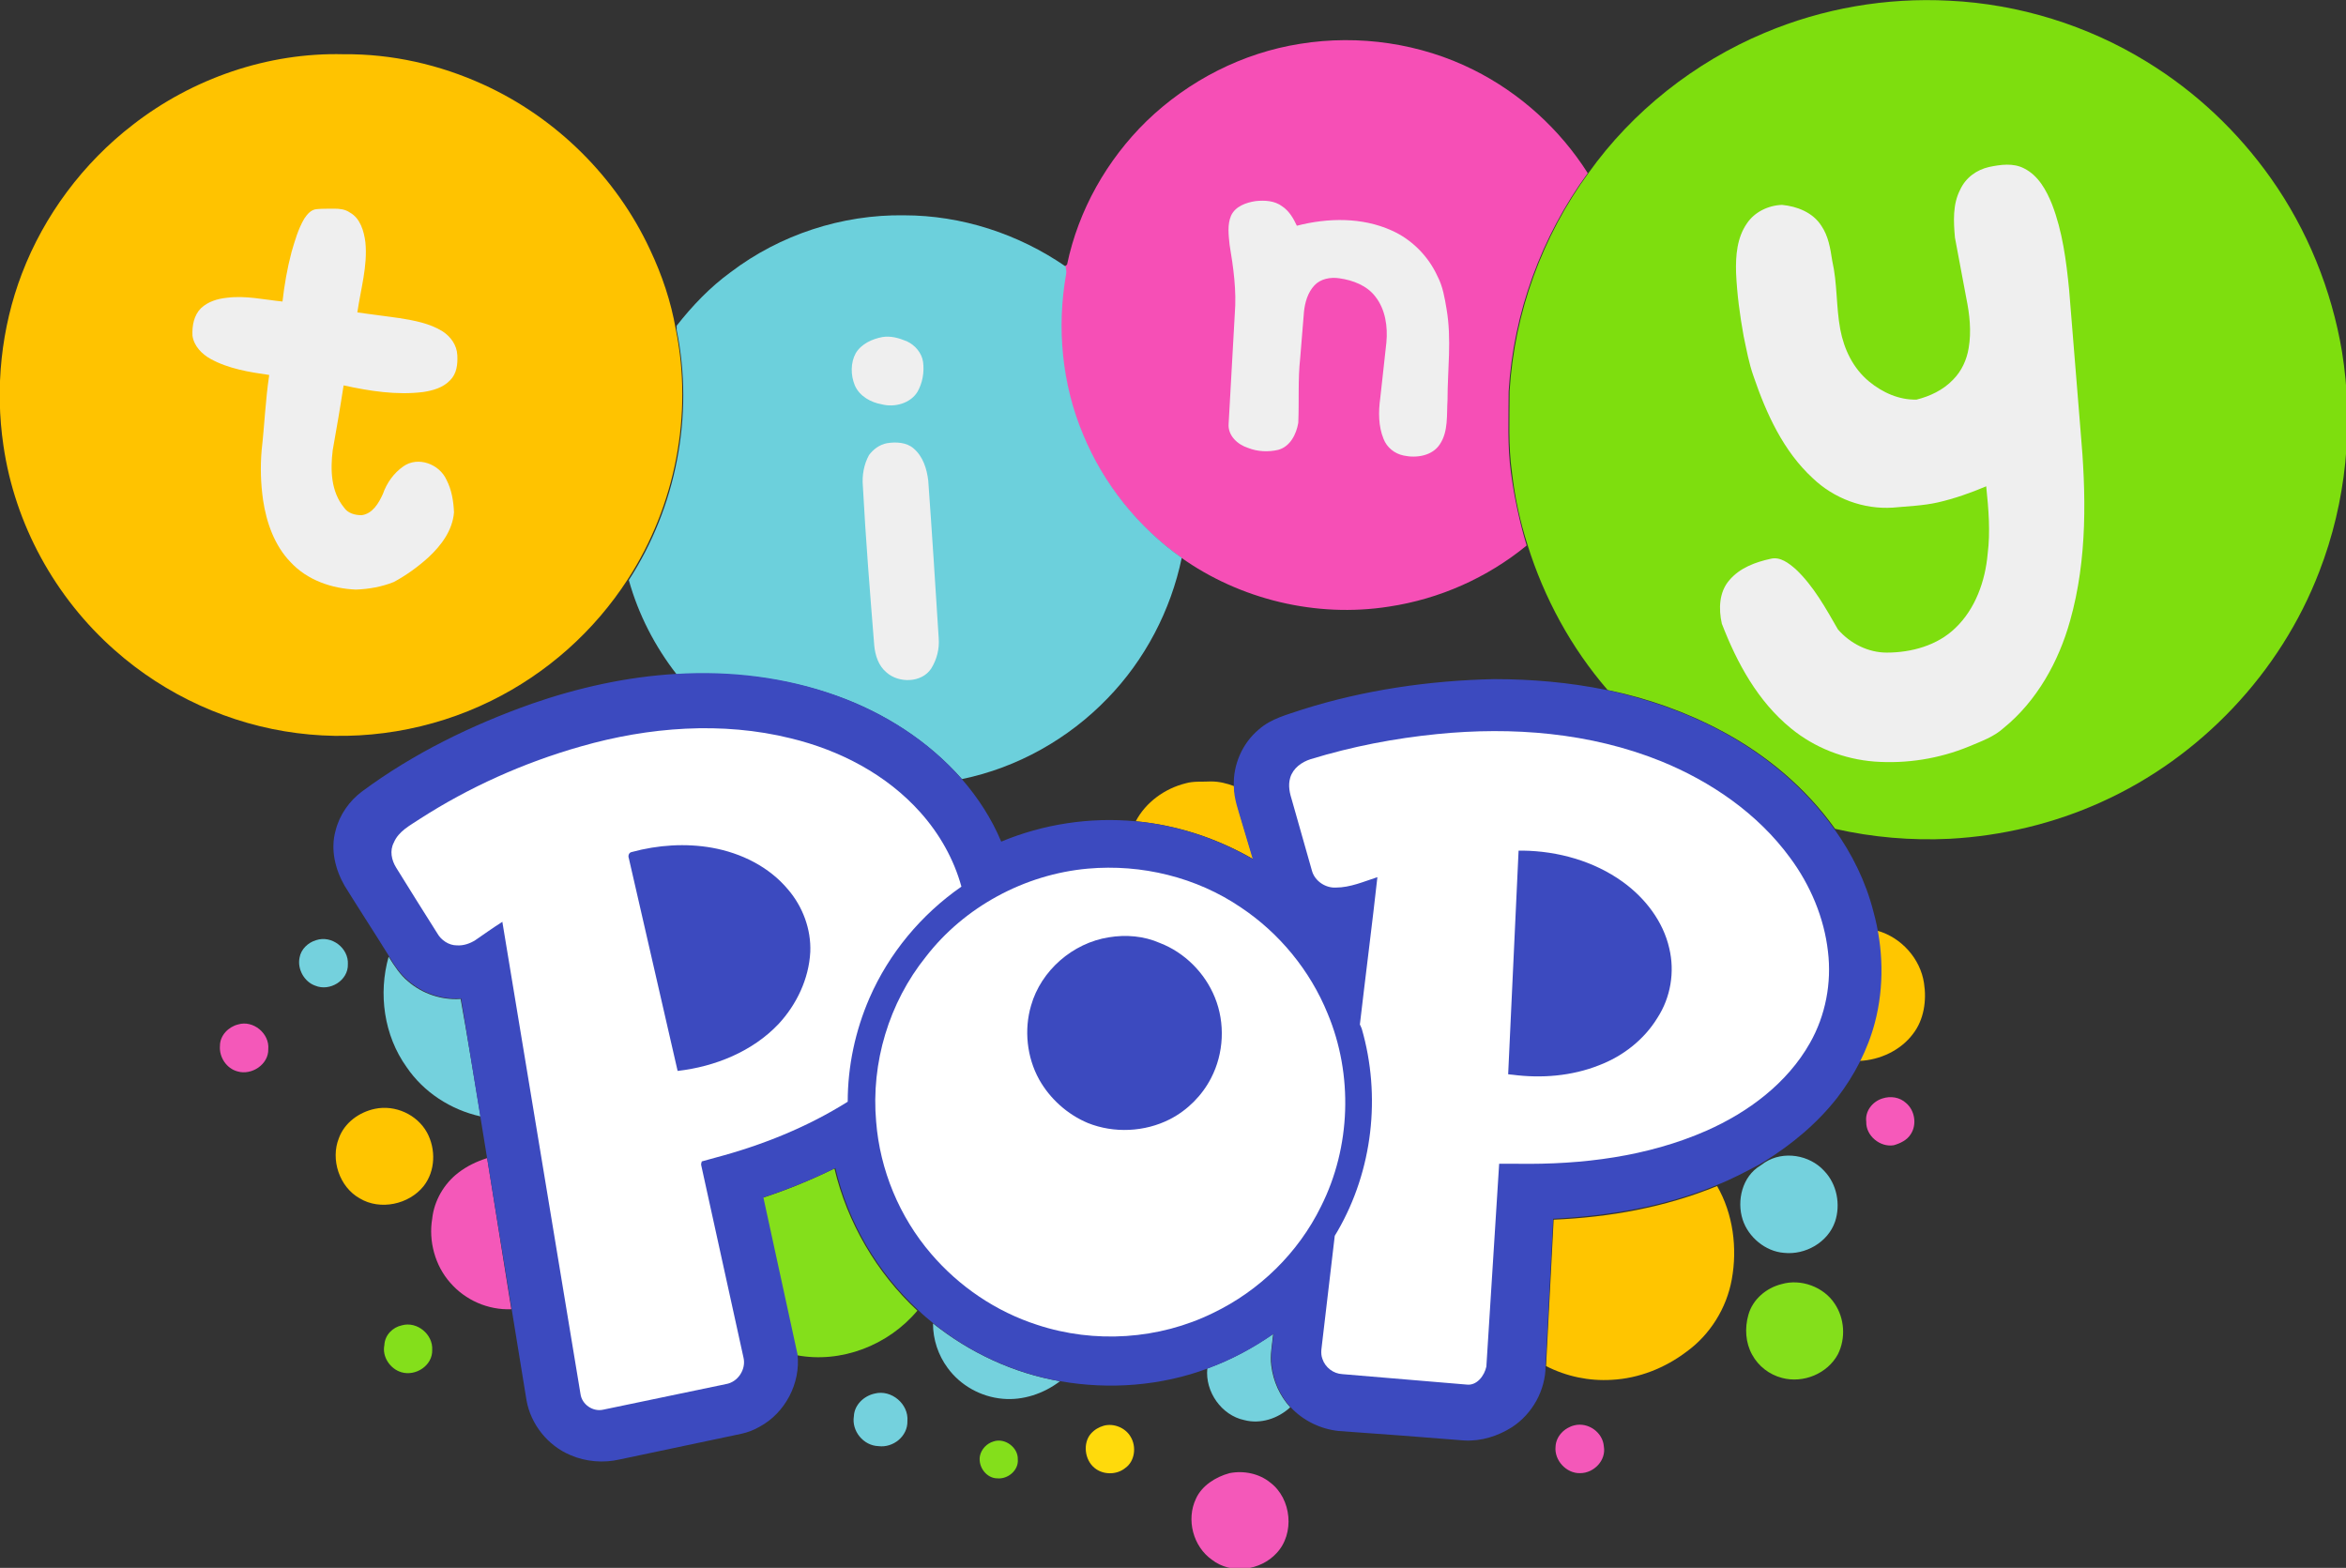
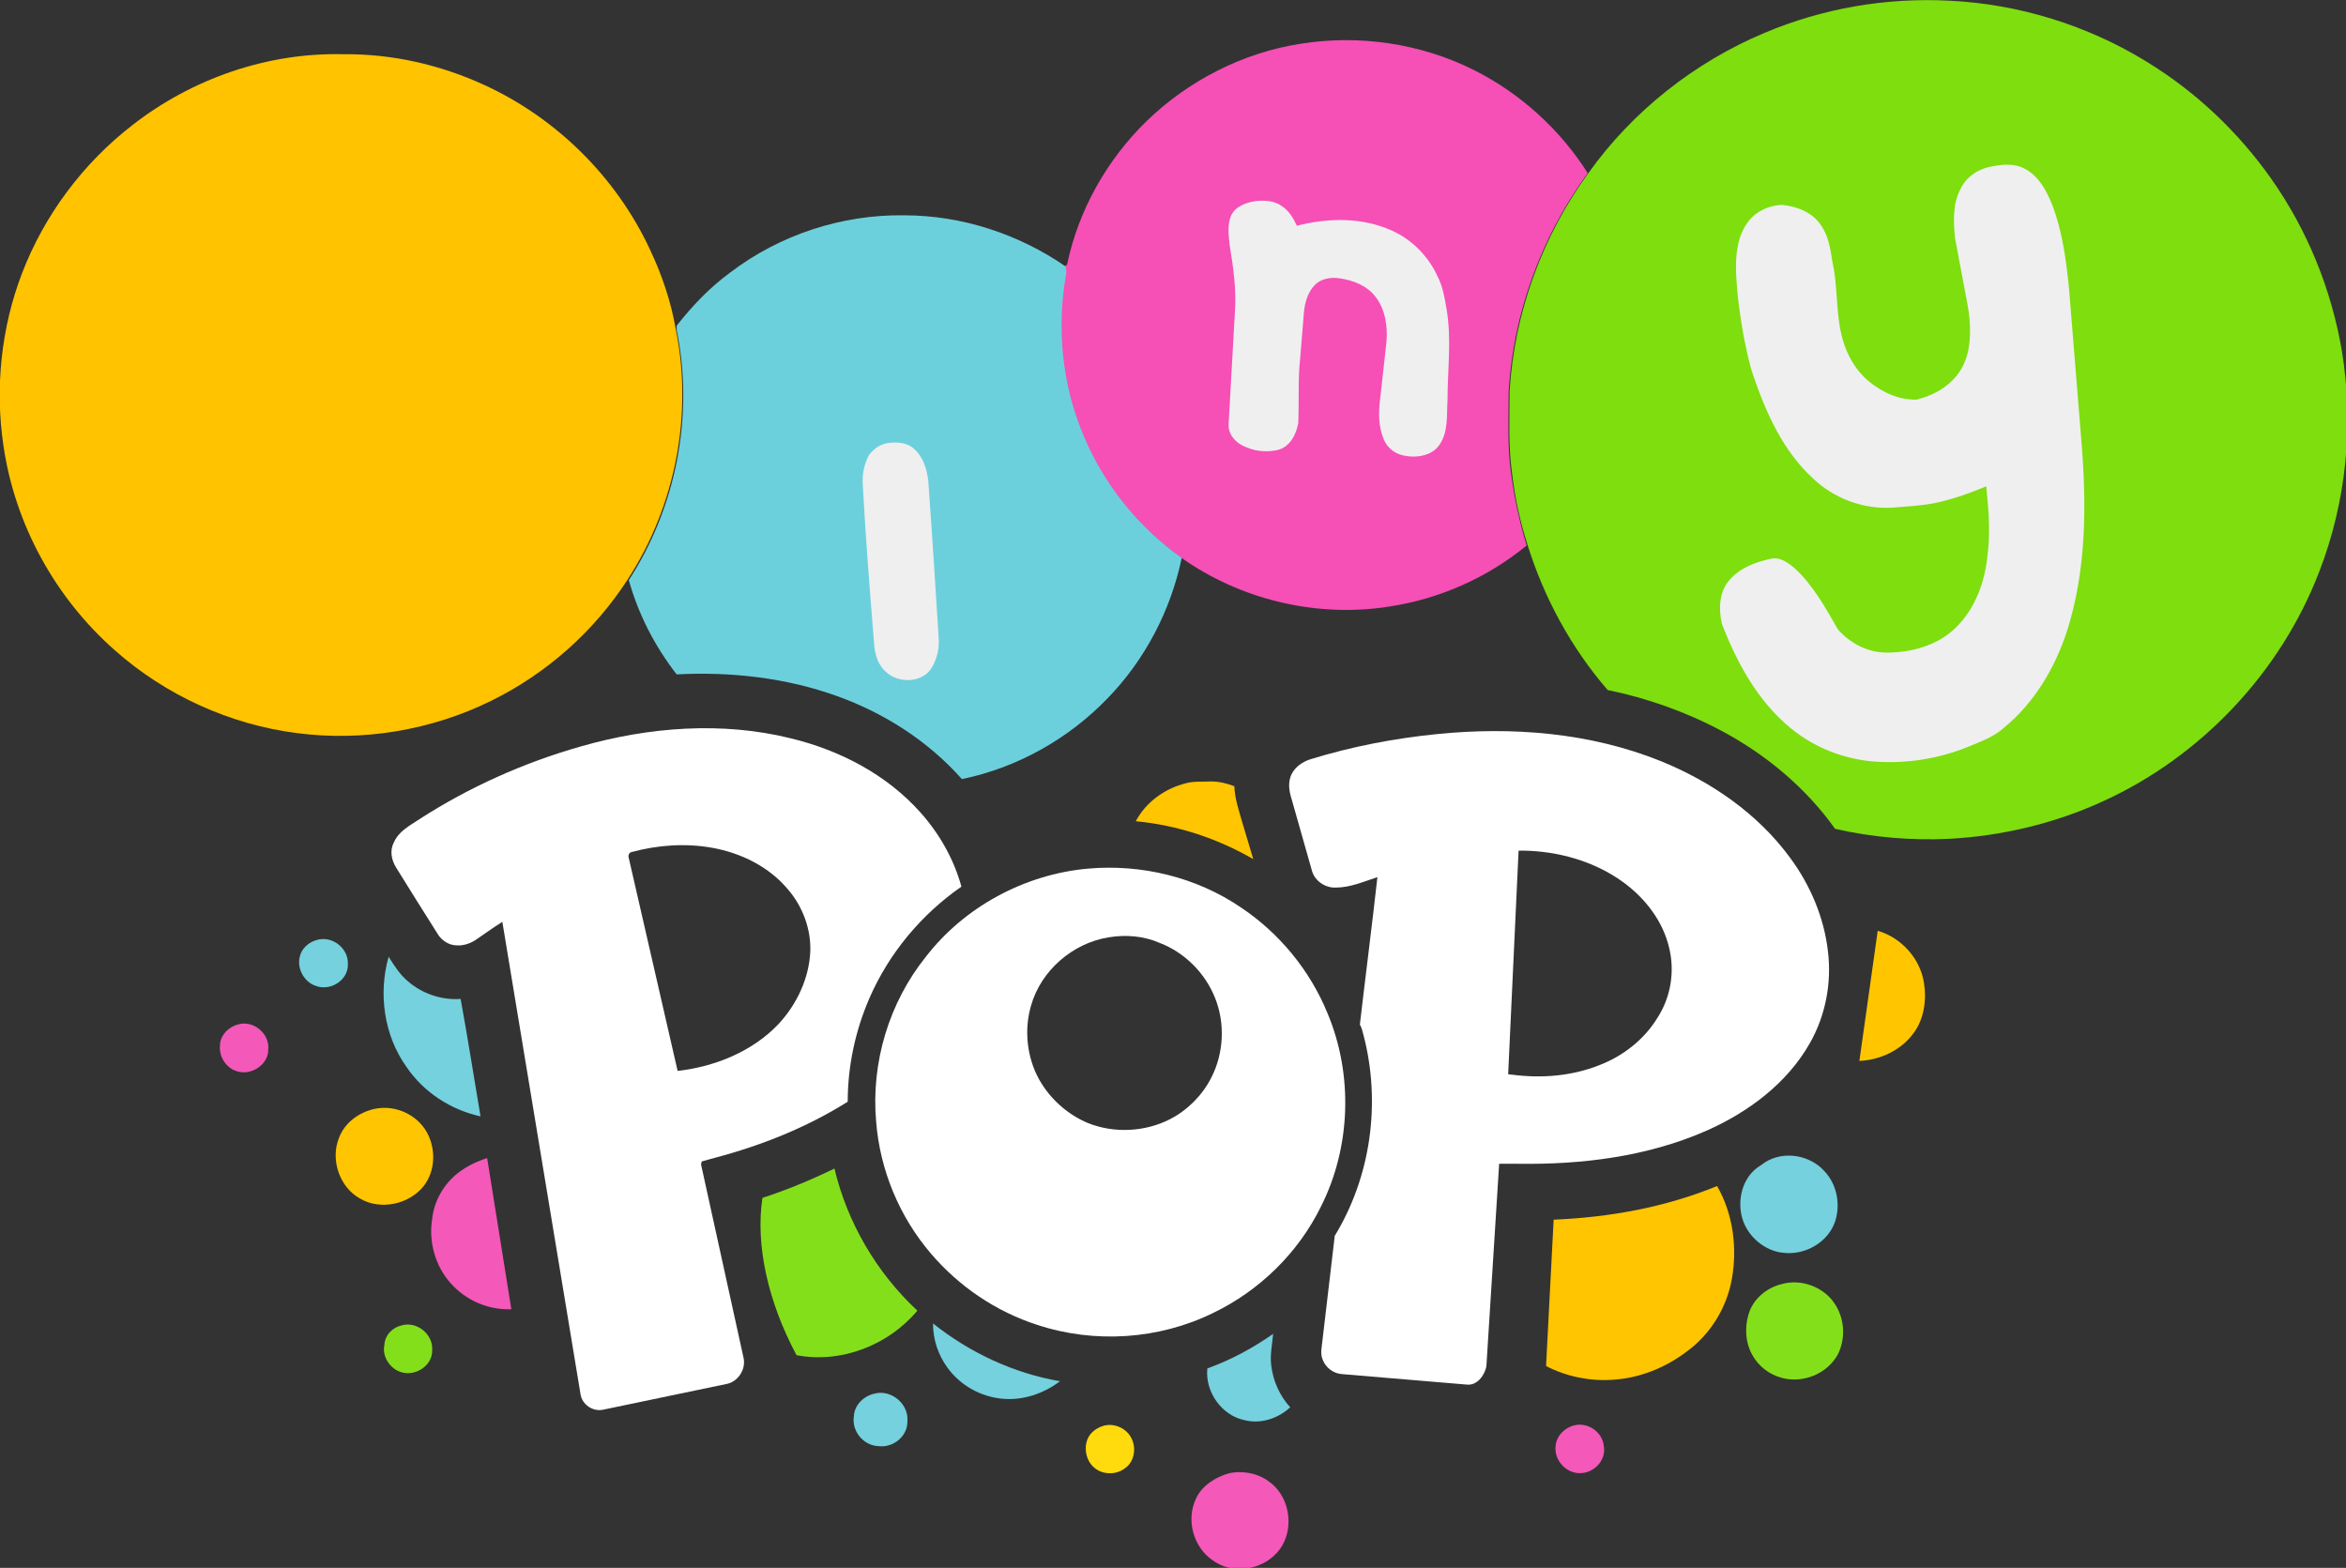
<svg xmlns="http://www.w3.org/2000/svg" version="1.1" id="svg80" x="0px" y="0px" viewBox="0 0 512 342.2" style="enable-background:new 0 0 512 342.2;" xml:space="preserve">
  <rect x="0" y="0" width="512" height="342.2" fill="#333333" stroke="none" />
  <style type="text/css">
	.st0{fill:#F458B9;}
	.st1{fill:#84DF1B;}
	.st2{fill:#FFC500;}
	.st3{fill:#FFC600;}
	.st4{fill:#F659BA;}
	.st5{fill:#7EDE0E;}
	.st6{fill:#F64FB6;}
	.st7{fill:#FFC300;}
	.st8{fill:#6CD0DC;}
	.st9{fill:#74D1DD;}
	.st10{fill:#3C4ABF;}
	.st11{fill:#FFFFFF;}
	.st12{fill:#FFDA0C;}
	.st13{fill:#EFEFEF;}
</style>
  <g>
    <g id="g905" transform="translate(2.441e-6 33.05)">
      <g id="_x23_f458b9ff" transform="matrix(1.034 0 0 1.034 -64.083 -143.64)">
        <path id="path69" class="st0" d="M112.2,323.2c3.2-1,6.7,1.9,6.4,5.2c0.1,3.2-3.5,5.6-6.5,4.7c-2.3-0.6-3.9-3-3.7-5.4     C108.4,325.5,110.2,323.7,112.2,323.2L112.2,323.2z" />
        <path id="path71-5" class="st0" d="M158.7,354.5c1.8-1.4,3.9-2.4,6.1-3.1c1.7,10.6,3.4,21.3,5.1,31.9c-4.9,0.2-9.7-1.9-12.9-5.6     c-3.2-3.6-4.6-8.8-3.8-13.5C153.6,360.4,155.7,356.8,158.7,354.5L158.7,354.5z" />
        <path id="path73-1" class="st0" d="M394.3,407.8c2.9-0.7,6,1.5,6.2,4.5c0.5,2.9-2.1,5.6-5,5.6c-2.9,0.1-5.5-2.7-5.2-5.6     C390.4,410.1,392.2,408.3,394.3,407.8L394.3,407.8z" />
        <path id="path75-0" class="st0" d="M321.5,417.9c3-0.6,6.3,0.1,8.6,2c4.5,3.4,5.2,10.8,1.3,14.9c-3.4,3.7-9.6,4.5-13.6,1.4     c-4-2.8-5.5-8.5-3.4-12.9C315.6,420.6,318.5,418.7,321.5,417.9L321.5,417.9z" />
      </g>
      <g id="_x23_84df1bff" transform="matrix(1.034 0 0 1.034 -64.083 -143.64)">
        <path id="path78" class="st1" d="M222.9,359.8c5.2-1.7,10.3-3.8,15.2-6.2c2.7,11.4,8.9,22,17.5,30c-6.1,7.3-16.1,11.2-25.5,9.4     C224.1,381.8,221.4,369.8,222.9,359.8L222.9,359.8z" />
        <path id="path80" class="st1" d="M438,378c4.1-1.2,8.9,0.6,11.2,4.1c2.1,3.1,2.4,7.3,0.7,10.7c-2.2,4.1-7.3,6.2-11.8,5     c-2.7-0.7-5-2.5-6.3-4.9c-1.4-2.5-1.6-5.6-0.8-8.4C431.9,381.2,434.8,378.8,438,378z" />
        <path id="path82" class="st1" d="M146.8,386.7c3.2-0.9,6.6,1.9,6.4,5.2c0.1,3.3-3.5,5.6-6.5,4.7c-2.4-0.7-4.1-3.3-3.6-5.7     C143.2,388.7,144.9,387.1,146.8,386.7L146.8,386.7z" />
-         <path id="path84" class="st1" d="M271.7,411.2c2.4-0.8,5.2,1.3,5.1,3.8c0.2,2.3-2.1,4.2-4.3,4c-2.3,0-4.1-2.4-3.7-4.7     C269.1,412.8,270.3,411.6,271.7,411.2L271.7,411.2z" />
      </g>
      <g id="_x23_ffc500ff" transform="matrix(1.034 0 0 1.034 -64.083 -143.64)">
        <path id="path41-7" class="st2" d="M312.2,272.3c1.7-0.5,3.6-0.3,5.4-0.4c1.7,0,3.3,0.4,4.9,1c0.1,2.7,1,5.2,1.7,7.7     c0.8,2.6,1.5,5.1,2.3,7.7c-7.6-4.4-16.1-7.2-24.8-8C303.8,276.3,307.8,273.4,312.2,272.3z" />
        <path id="path43-2" class="st2" d="M141.1,341c4.3-0.9,8.9,1.2,11,5c1.9,3.5,1.8,8.1-0.7,11.3c-3.1,3.9-9.2,5.2-13.5,2.6     c-4.3-2.4-6.2-8.2-4.4-12.7C134.7,343.9,137.8,341.7,141.1,341z" />
        <path id="path45-5" class="st2" d="M389.9,364.4c11.8-0.5,23.5-2.6,34.5-7.1c3.4,5.9,4.3,13.1,3.1,19.7     c-1.1,6.1-4.6,11.7-9.6,15.3c-4.5,3.4-10,5.6-15.7,5.9c-4.8,0.3-9.6-0.7-13.9-2.9C388.8,385,389.4,374.7,389.9,364.4L389.9,364.4     z" />
      </g>
      <path id="path30" class="st3" d="M409.8,170.1c5.2,1.5,9.3,6.1,10.1,11.4c0.6,3.8,0,8-2.4,11.1c-2.7,3.6-7.2,5.7-11.7,5.9    L409.8,170.1z" />
-       <path id="path17" class="st4" d="M410.8,206.7c1.8-0.6,3.8-0.3,5.2,1c1.9,1.6,2.4,4.7,1,6.8c-0.8,1.3-2.3,2-3.7,2.4    c-3,0.5-6.1-2.1-6-5.1C407,209.5,408.6,207.4,410.8,206.7L410.8,206.7z" />
      <g id="_x23_7ede0eff" transform="matrix(1.034 0 0 1.034 -64.083 -143.64)">
        <path id="path2-6" class="st5" d="M434.4,113.9c12.3-5.2,25.7-7.5,39-6.8c14.7,0.7,29.2,5.2,41.7,12.9     c10.3,6.3,19.2,14.7,26.2,24.6c7.7,10.9,12.8,23.5,15,36.6c2.5,15.5,0.9,31.7-4.8,46.4c-8.2,21.4-25.1,39.2-45.9,48.6     c-10.1,4.6-21.1,7.2-32.1,7.8c-8.1,0.4-16.3-0.3-24.2-2.1c-6.2-8.7-14.6-15.7-24-20.7c-7.5-4-15.7-6.9-24-8.6     c-7.7-8.9-13.4-19.4-16.9-30.6c-1.6-5-2.7-10.1-3.3-15.3c-0.8-5.7-0.5-11.4-0.5-17.2c1-16.5,6.9-32.7,16.7-46.1     C406.5,130.5,419.6,120.1,434.4,113.9" />
      </g>
      <g id="_x23_f64fb6ff" transform="matrix(1.034 0 0 1.034 -64.083 -143.64)">
        <path id="path5" class="st6" d="M336.4,116.2c12.4-2,25.4-0.1,36.6,5.5c9.8,4.9,18.2,12.5,24.1,21.8     c-9.8,13.4-15.7,29.5-16.7,46.1c0,5.7-0.3,11.5,0.5,17.2c0.7,5.2,1.8,10.3,3.3,15.3c-8.3,6.8-18.4,11.3-29.1,12.9     c-15.3,2.4-31.4-1.5-43.9-10.4c-9.2-6.5-16.5-15.6-20.8-26c-4.4-10.6-5.6-22.6-3.6-33.9c0.1-0.5,0-1-0.1-1.5     c0.1-0.1,0.4-0.3,0.5-0.4c2.4-11.5,8.4-22.1,16.8-30.3C312.9,123.9,324.3,118.1,336.4,116.2" />
      </g>
      <g id="_x23_ffc300ff" transform="matrix(1.034 0 0 1.034 -64.083 -143.64)">
        <path id="path8-4" class="st7" d="M90,133.3c12.6-9.8,28.5-15.3,44.5-14.9c10.2-0.1,20.3,2.2,29.5,6.4     c15.4,7,28.1,19.6,35.2,34.9c2.5,5.3,4.4,10.9,5.4,16.7c3.7,18-0.1,37.4-10.1,52.8c-7.1,11-17.1,19.9-28.9,25.7     c-12.6,6.2-27,8.6-40.9,6.8c-14.2-1.8-27.8-8-38.5-17.5c-12.6-11.1-21.1-26.6-23.5-43.2c-1.8-12.1-0.5-24.8,3.9-36.3     C71.3,152.4,79.5,141.4,90,133.3" />
      </g>
      <g id="_x23_6cd0dcff" transform="matrix(1.034 0 0 1.034 -64.083 -143.64)">
        <path id="path22" class="st8" d="M216.2,164.4c10.4-7.9,23.5-12.2,36.6-12c12.1,0,24.1,3.9,34.1,10.8l0,0.1     c0.1,0.5,0.2,1,0.1,1.5c-2,11.3-0.9,23.2,3.6,33.9c4.3,10.4,11.6,19.5,20.8,26c-2.3,11.1-7.8,21.6-15.7,29.7     c-8.2,8.5-19,14.6-30.7,17c-7.1-8-16.3-13.9-26.3-17.5c-10.8-3.9-22.5-5.2-33.9-4.6c-4.6-5.9-8.1-12.7-10.1-19.9     c10-15.4,13.8-34.8,10.1-52.8c0-0.2,0-0.7,0-0.9C208.1,171.5,211.8,167.6,216.2,164.4" />
      </g>
      <g id="_x23_74d1ddff" transform="matrix(1.034 0 0 1.034 -64.083 -143.64)">
        <path id="path56-7" class="st9" d="M128.7,305.4c3.3-1.1,6.9,1.7,6.7,5.1c0.1,3.4-3.8,5.8-6.9,4.5c-2.3-0.8-3.8-3.5-3.3-5.9     C125.5,307.3,127,305.9,128.7,305.4L128.7,305.4z" />
        <path id="path58-9" class="st9" d="M147.8,332.2c-4.8-6.7-6-15.5-3.8-23.3c1.2,1.9,2.4,3.8,4.1,5.2c3,2.6,7.1,4,11.1,3.7     c1.5,8.2,2.8,16.5,4.2,24.8C157.1,341.2,151.4,337.5,147.8,332.2z" />
        <path id="path60-9" class="st9" d="M434.5,352.3c3.9-2.5,9.4-1.6,12.5,1.8c2.7,2.8,3.5,7.1,2.3,10.7c-1.5,4.4-6.3,7.1-10.8,6.6     c-3.9-0.3-7.5-3.3-8.7-7c-1.3-4-0.1-9.1,3.7-11.4C433.9,352.7,434.2,352.5,434.5,352.3z" />
        <path id="path62-5" class="st9" d="M258.9,386.3c7.8,6.2,17,10.5,26.8,12.2c-3.4,2.6-7.8,4.1-12.1,3.7c-4.6-0.4-8.9-2.8-11.6-6.5     C260,393,258.9,389.7,258.9,386.3L258.9,386.3z" />
        <path id="path64-1" class="st9" d="M316.8,395.8c5-1.8,9.6-4.3,13.9-7.3c-0.2,2.2-0.7,4.5-0.4,6.7c0.4,3.3,1.8,6.4,4,8.8     c-2.6,2.4-6.3,3.6-9.7,2.7C319.8,405.7,316.3,400.7,316.8,395.8L316.8,395.8z" />
        <path id="path66-2" class="st9" d="M246.6,401.1c3.5-0.9,7.2,2.2,6.9,5.8c0.1,3.2-3,5.7-6.1,5.3c-3.2-0.1-5.7-3.2-5.2-6.3     C242.3,403.5,244.3,401.6,246.6,401.1L246.6,401.1z" />
      </g>
      <g id="_x23_3c4abfff" transform="matrix(1.034 0 0 1.034 -64.083 -143.64)">
-         <path id="path25" class="st10" d="M174.2,255.5c9.8-3.4,20.1-5.7,30.5-6.3c11.5-0.7,23.1,0.7,33.9,4.6c10,3.6,19.3,9.5,26.3,17.5     c3.5,4,6.4,8.5,8.4,13.3c8.9-3.7,18.7-5.2,28.3-4.3c8.7,0.8,17.2,3.6,24.8,8c-0.8-2.6-1.5-5.1-2.3-7.7c-0.7-2.5-1.7-5-1.7-7.7     c-0.2-4.5,1.8-9.1,5.3-12c2.6-2.3,6-3.1,9.2-4.2c13-4.1,26.7-6.1,40.4-6.4c8,0,16,0.7,23.8,2.3c8.3,1.8,16.5,4.6,24,8.6     c9.4,5,17.8,12,24,20.7c3.8,5.3,6.7,11.2,8.3,17.5c2.1,7.6,2.3,15.8,0.3,23.4c-1.5,5.7-4.3,11.1-7.9,15.8     c-4.2,5.4-9.6,9.9-15.4,13.5c-0.3,0.2-0.7,0.4-1,0.6c-3,1.6-6,3.2-9.1,4.4c-10.9,4.5-22.7,6.5-34.5,7.1     c-0.5,10.3-1.1,20.6-1.6,31c0,5.2-2.8,10.2-7.1,13c-3,1.9-6.5,3-10.1,2.8c-8.8-0.7-17.7-1.4-26.5-2c-3.8-0.4-7.5-2.2-10.1-5     c-2.2-2.4-3.6-5.5-4-8.8c-0.3-2.3,0.1-4.5,0.4-6.7c-4.3,3-9,5.5-13.9,7.3c-9.9,3.7-20.8,4.5-31.1,2.7c-9.8-1.7-19.1-6-26.8-12.2     c-1.1-0.9-2.2-1.8-3.2-2.8c-8.6-8-14.8-18.5-17.5-30c-4.9,2.4-10,4.5-15.2,6.2l7.2,33.1c0.7,6.1-2.6,12.4-8,15.3     c-1.2,0.7-2.5,1.2-3.9,1.5l-25.6,5.4c-3.4,0.8-7.2,0.5-10.4-0.9c-4.8-2-8.4-6.5-9.3-11.6l-13.8-84.8c-4,0.3-8.1-1.1-11.1-3.7     c-1.7-1.4-3-3.3-4.1-5.2c-3.1-5-6.3-9.9-9.4-14.9c-2-3.5-3-7.7-1.9-11.6c0.8-3.3,2.9-6.3,5.6-8.3     C149.2,266,161.5,260,174.2,255.5" />
-       </g>
+         </g>
      <g id="_x23_ffffffff" transform="matrix(1.034 0 0 1.034 -64.083 -143.64)">
        <path id="path34-3" class="st11" d="M184.6,264.5c14.3-4.1,29.8-5.3,44.3-1.7c10.3,2.5,20.2,7.6,27.4,15.7c4,4.5,7,9.8,8.6,15.6     c-8.5,5.9-15.3,14.1-19.4,23.5c-3,6.9-4.6,14.4-4.6,21.9c-8.6,5.4-18.1,9.2-27.9,11.8c-1,0.3-1.9,0.5-2.9,0.8     c-0.1,0.3-0.2,0.6-0.1,0.9l8.9,40.5c0.6,2.5-1.2,5.2-3.7,5.6l-25.9,5.4c-2.2,0.5-4.5-1.1-4.8-3.3L168,301.5c0,0-0.1,0.1-0.1,0.1     c-1.9,1.2-3.7,2.5-5.6,3.8c-1.1,0.7-2.5,1.2-3.9,1.1c-1.7,0-3.3-1.1-4.1-2.5c-2.9-4.6-5.8-9.2-8.7-13.9c-1-1.6-1.4-3.6-0.5-5.3     c1-2.4,3.4-3.6,5.5-5C161,273.1,172.6,267.9,184.6,264.5 M195.3,286.8c-0.6,0.1-0.8,0.8-0.6,1.3L205,333     c7.9-0.9,15.8-4.1,21.3-9.9c3.8-4.1,6.4-9.5,6.7-15.2c0.2-4.8-1.6-9.6-4.7-13.2c-4-4.8-9.9-7.7-16-8.8     C206.7,284.9,200.8,285.3,195.3,286.8L195.3,286.8z" />
        <path id="path36-0" class="st11" d="M365.3,261.9c15.9-1.6,32.3-0.3,47.2,5.7c10.6,4.3,20.5,11.1,27.3,20.4     c4.3,5.8,7.2,12.7,8,19.8c0.8,6.6-0.5,13.5-3.8,19.3c-4.8,8.5-13,14.6-21.8,18.5c-12.5,5.5-26.3,7.2-39.9,7l-3.9,0l-2.7,42.8     c-0.4,1.9-2,4.1-4.2,3.8l-26.2-2.2c-1.9-0.1-3.6-1.4-4.2-3.2c-0.5-1.3-0.1-2.6,0-3.9l2.6-22.1c0.1-0.1,0.2-0.4,0.6-1     c7.4-12.8,9.2-28.5,5.1-42.7c-0.2-0.5-0.3-0.7-0.4-0.9c1.1-9.5,2.7-22,3.7-31.1c-2.8,0.9-5.7,2.2-8.8,2.2c-2.2,0.1-4.4-1.4-5-3.5     l-4.2-14.8c-0.5-1.6-0.9-3.2-0.4-4.9c0.6-2,2.4-3.3,4.3-3.9C347.4,264.5,356.3,262.8,365.3,261.9 M380.3,333.7     c0.2,0,0.5,0.1,0.9,0.1c6.1,0.8,12.5,0.3,18.3-2c5-1.9,9.5-5.4,12.3-10c2.8-4.3,3.7-9.7,2.5-14.7c-1.3-5.7-5.1-10.6-9.8-14     c-6.1-4.4-13.7-6.5-21.1-6.6l-0.9,0L380.3,333.7z" />
        <path id="path38" class="st11" d="M291.6,290.3c11.3-1,22.9,1.8,32.3,8.2c8.1,5.4,14.6,13.3,18.3,22.4     c5.4,12.9,4.9,28.2-1.4,40.7c-4.8,9.8-13,17.8-22.8,22.5c-11.4,5.6-25,6.5-37.1,2.5c-8.7-2.8-16.5-8.1-22.4-15     c-6.7-7.8-10.8-17.7-11.6-27.9c-1.1-12.4,2.7-25.1,10.5-34.8C265.5,298.4,278.2,291.5,291.6,290.3 M296,304.8     c-7.6,1.2-14.3,7-16.4,14.4c-1.5,5.1-0.9,10.9,1.7,15.6c2.3,4.1,6,7.4,10.3,9.2c5.5,2.2,12,1.9,17.3-0.8c3.7-1.9,6.8-5,8.7-8.7     c2.7-5.2,3-11.6,0.8-17c-2.1-5.2-6.4-9.5-11.6-11.5C303.4,304.5,299.6,304.2,296,304.8L296,304.8z" />
      </g>
      <g id="_x23_ffda0cff" transform="matrix(1.034 0 0 1.034 -64.083 -143.64)">
        <path id="path87" class="st12" d="M294.9,407.9c2.1-0.6,4.6,0.4,5.7,2.3c1.3,2.1,0.9,5.2-1.1,6.6c-1.8,1.5-4.7,1.5-6.5,0     c-2.1-1.7-2.5-5.2-0.8-7.2C293,408.7,293.9,408.2,294.9,407.9L294.9,407.9z" />
      </g>
      <g id="_x23_efefefff" transform="matrix(1.034 0 0 1.034 -64.083 -143.64)">
        <path id="path11" class="st13" d="M481.8,142.2c2.4-0.5,5.1-0.9,7.4,0.3c3,1.5,4.7,4.6,5.9,7.6c2.2,5.7,3,11.9,3.6,18     c0.8,9.9,1.6,19.7,2.4,29.6c1.2,13.4,1.5,27.2-2.2,40.3c-2.4,8.6-7,16.9-14,22.6c-2.1,1.9-4.7,2.8-7.3,3.9     c-6.3,2.6-13.2,3.7-20,3.2c-6.4-0.5-12.6-2.9-17.6-7c-7-5.7-11.4-13.8-14.6-22.1c-0.7-3.1-0.6-6.7,1.6-9.2     c2.2-2.6,5.5-3.8,8.7-4.5c2-0.5,3.8,0.9,5.3,2.2c3.8,3.6,6.3,8.2,8.9,12.7c2.6,3,6.4,4.9,10.3,4.9c5.2,0,10.7-1.5,14.5-5.2     c4.2-4,6.3-9.9,6.8-15.6c0.6-4.7,0.2-9.5-0.3-14.3c-3.3,1.4-6.7,2.6-10.2,3.4c-3.1,0.7-6.3,0.8-9.5,1.1     c-6.2,0.4-12.4-1.9-16.9-6.2c-6.2-5.7-9.8-13.6-12.5-21.5c-1-2.8-1.5-5.7-2.1-8.5c-0.8-4.4-1.4-8.9-1.6-13.4     c-0.1-3.6,0.2-7.4,2.3-10.4c1.6-2.4,4.5-3.8,7.4-3.9c3.2,0.3,6.5,1.6,8.3,4.4c1.5,2.2,1.9,4.8,2.3,7.4c1.1,4.8,0.8,9.7,1.7,14.5     c0.8,4.2,2.7,8.2,6.1,11c2.8,2.3,6.3,3.9,10,3.8c2.8-0.7,5.6-2,7.7-4.2c1.8-1.8,2.9-4.2,3.3-6.7c0.6-3.5,0.2-7.1-0.5-10.5     c-0.8-4.3-1.6-8.5-2.4-12.8c-0.3-3.4-0.5-7,1.1-10.1C476.9,144.4,479.2,142.8,481.8,142.2L481.8,142.2z" />
        <path id="path13-9" class="st13" d="M321.8,152.5c0.9-2,3.2-2.8,5.2-3.1c1.9-0.2,4-0.1,5.6,1.1c1.5,1,2.4,2.6,3.1,4.1     c6.6-1.7,13.8-1.8,20,1c4.3,1.9,7.8,5.5,9.7,9.7c1.1,2.1,1.5,4.5,1.9,6.9c1.1,6.4,0.2,12.8,0.2,19.2c-0.2,3.1,0.2,6.6-1.6,9.3     c-1.6,2.5-5,3-7.7,2.4c-1.9-0.4-3.5-1.7-4.2-3.5c-1.1-2.7-1.1-5.7-0.7-8.6c0.4-3.9,0.9-7.8,1.3-11.8c0.3-3.3-0.2-6.9-2.3-9.6     c-1.8-2.4-4.8-3.5-7.6-3.9c-1.9-0.3-4,0.1-5.3,1.5c-1.4,1.5-2,3.6-2.2,5.6c-0.3,3.3-0.5,6.5-0.8,9.8c-0.5,4.5-0.2,9-0.4,13.6     c-0.4,2.4-1.7,5-4.2,5.7c-2.1,0.5-4.4,0.4-6.4-0.4c-2.2-0.7-4.3-2.6-4.1-5.1c0.4-7.7,0.9-15.5,1.3-23.2c0.4-4.9-0.3-9.8-1.1-14.6     C321.3,156.6,321,154.4,321.8,152.5L321.8,152.5z" />
-         <path id="path15-9" class="st13" d="M126.2,153.1c0.6-0.9,1.4-1.9,2.6-2c0.9-0.1,2.5-0.1,3.7-0.1c1.1,0,2.3,0.1,3.3,0.8     c2.2,1.2,3,3.9,3.3,6.3c0.5,5-1,9.9-1.7,14.8c3,0.4,6,0.8,8.9,1.2c3.1,0.5,6.4,1.1,9.1,2.8c1.7,1.1,3,2.9,3.1,5     c0.1,1.9-0.1,3.9-1.5,5.3c-1.5,1.6-3.7,2.2-5.7,2.5c-5.6,0.7-11.3-0.2-16.8-1.4c-0.7,4.6-1.5,9.2-2.3,13.7     c-0.5,4.1-0.4,8.7,2.4,12.1c0.8,1.2,2.3,1.6,3.7,1.6c2.3-0.3,3.6-2.5,4.5-4.5c0.8-2.3,2.3-4.4,4.3-5.8c3.1-2.2,7.6-0.5,9.1,2.8     c1.1,2.1,1.5,4.5,1.6,6.9c-0.3,3.8-2.7,7-5.4,9.5c-2.2,2-4.7,3.8-7.3,5.2c-2.5,1-5.2,1.5-8,1.6c-5.1-0.2-10.3-2-13.8-5.8     c-3.4-3.5-5.1-8.4-5.8-13.1c-0.5-3.5-0.6-7-0.3-10.5c0.6-5.3,0.8-10.6,1.6-15.9c-4.2-0.6-8.6-1.3-12.4-3.4     c-1.8-1-3.5-2.7-3.8-4.9c-0.1-2.1,0.3-4.3,1.8-5.8c1.5-1.4,3.5-2,5.5-2.2c3.9-0.5,7.8,0.4,11.7,0.8c0.4-3.5,1-7,1.9-10.4     C124.2,157.8,124.9,155.3,126.2,153.1L126.2,153.1z" />
-         <path id="path17-3" class="st13" d="M248.2,178.1c1.8-0.3,3.5,0.2,5.2,0.9c1.7,0.8,3.1,2.4,3.4,4.3c0.3,2.2-0.1,4.5-1.2,6.4     c-1.5,2.4-4.8,3.3-7.5,2.6c-2.3-0.4-4.7-1.7-5.7-4c-0.9-2.2-0.9-4.8,0.2-6.8C243.8,179.5,246.1,178.5,248.2,178.1z" />
        <path id="path19-4" class="st13" d="M249.2,200.5c1.9-0.3,4.1-0.2,5.6,1.1c2,1.7,2.8,4.3,3.1,6.8c0.8,11.1,1.5,22.1,2.2,33.2     c0.2,2.3-0.4,4.6-1.6,6.5c-2,3-6.8,3.1-9.4,0.8c-1.7-1.4-2.4-3.6-2.6-5.7c-0.9-11.2-1.8-22.4-2.4-33.6c-0.2-2.3,0.2-4.6,1.3-6.6     C246.3,201.8,247.6,200.8,249.2,200.5L249.2,200.5z" />
      </g>
    </g>
  </g>
</svg>